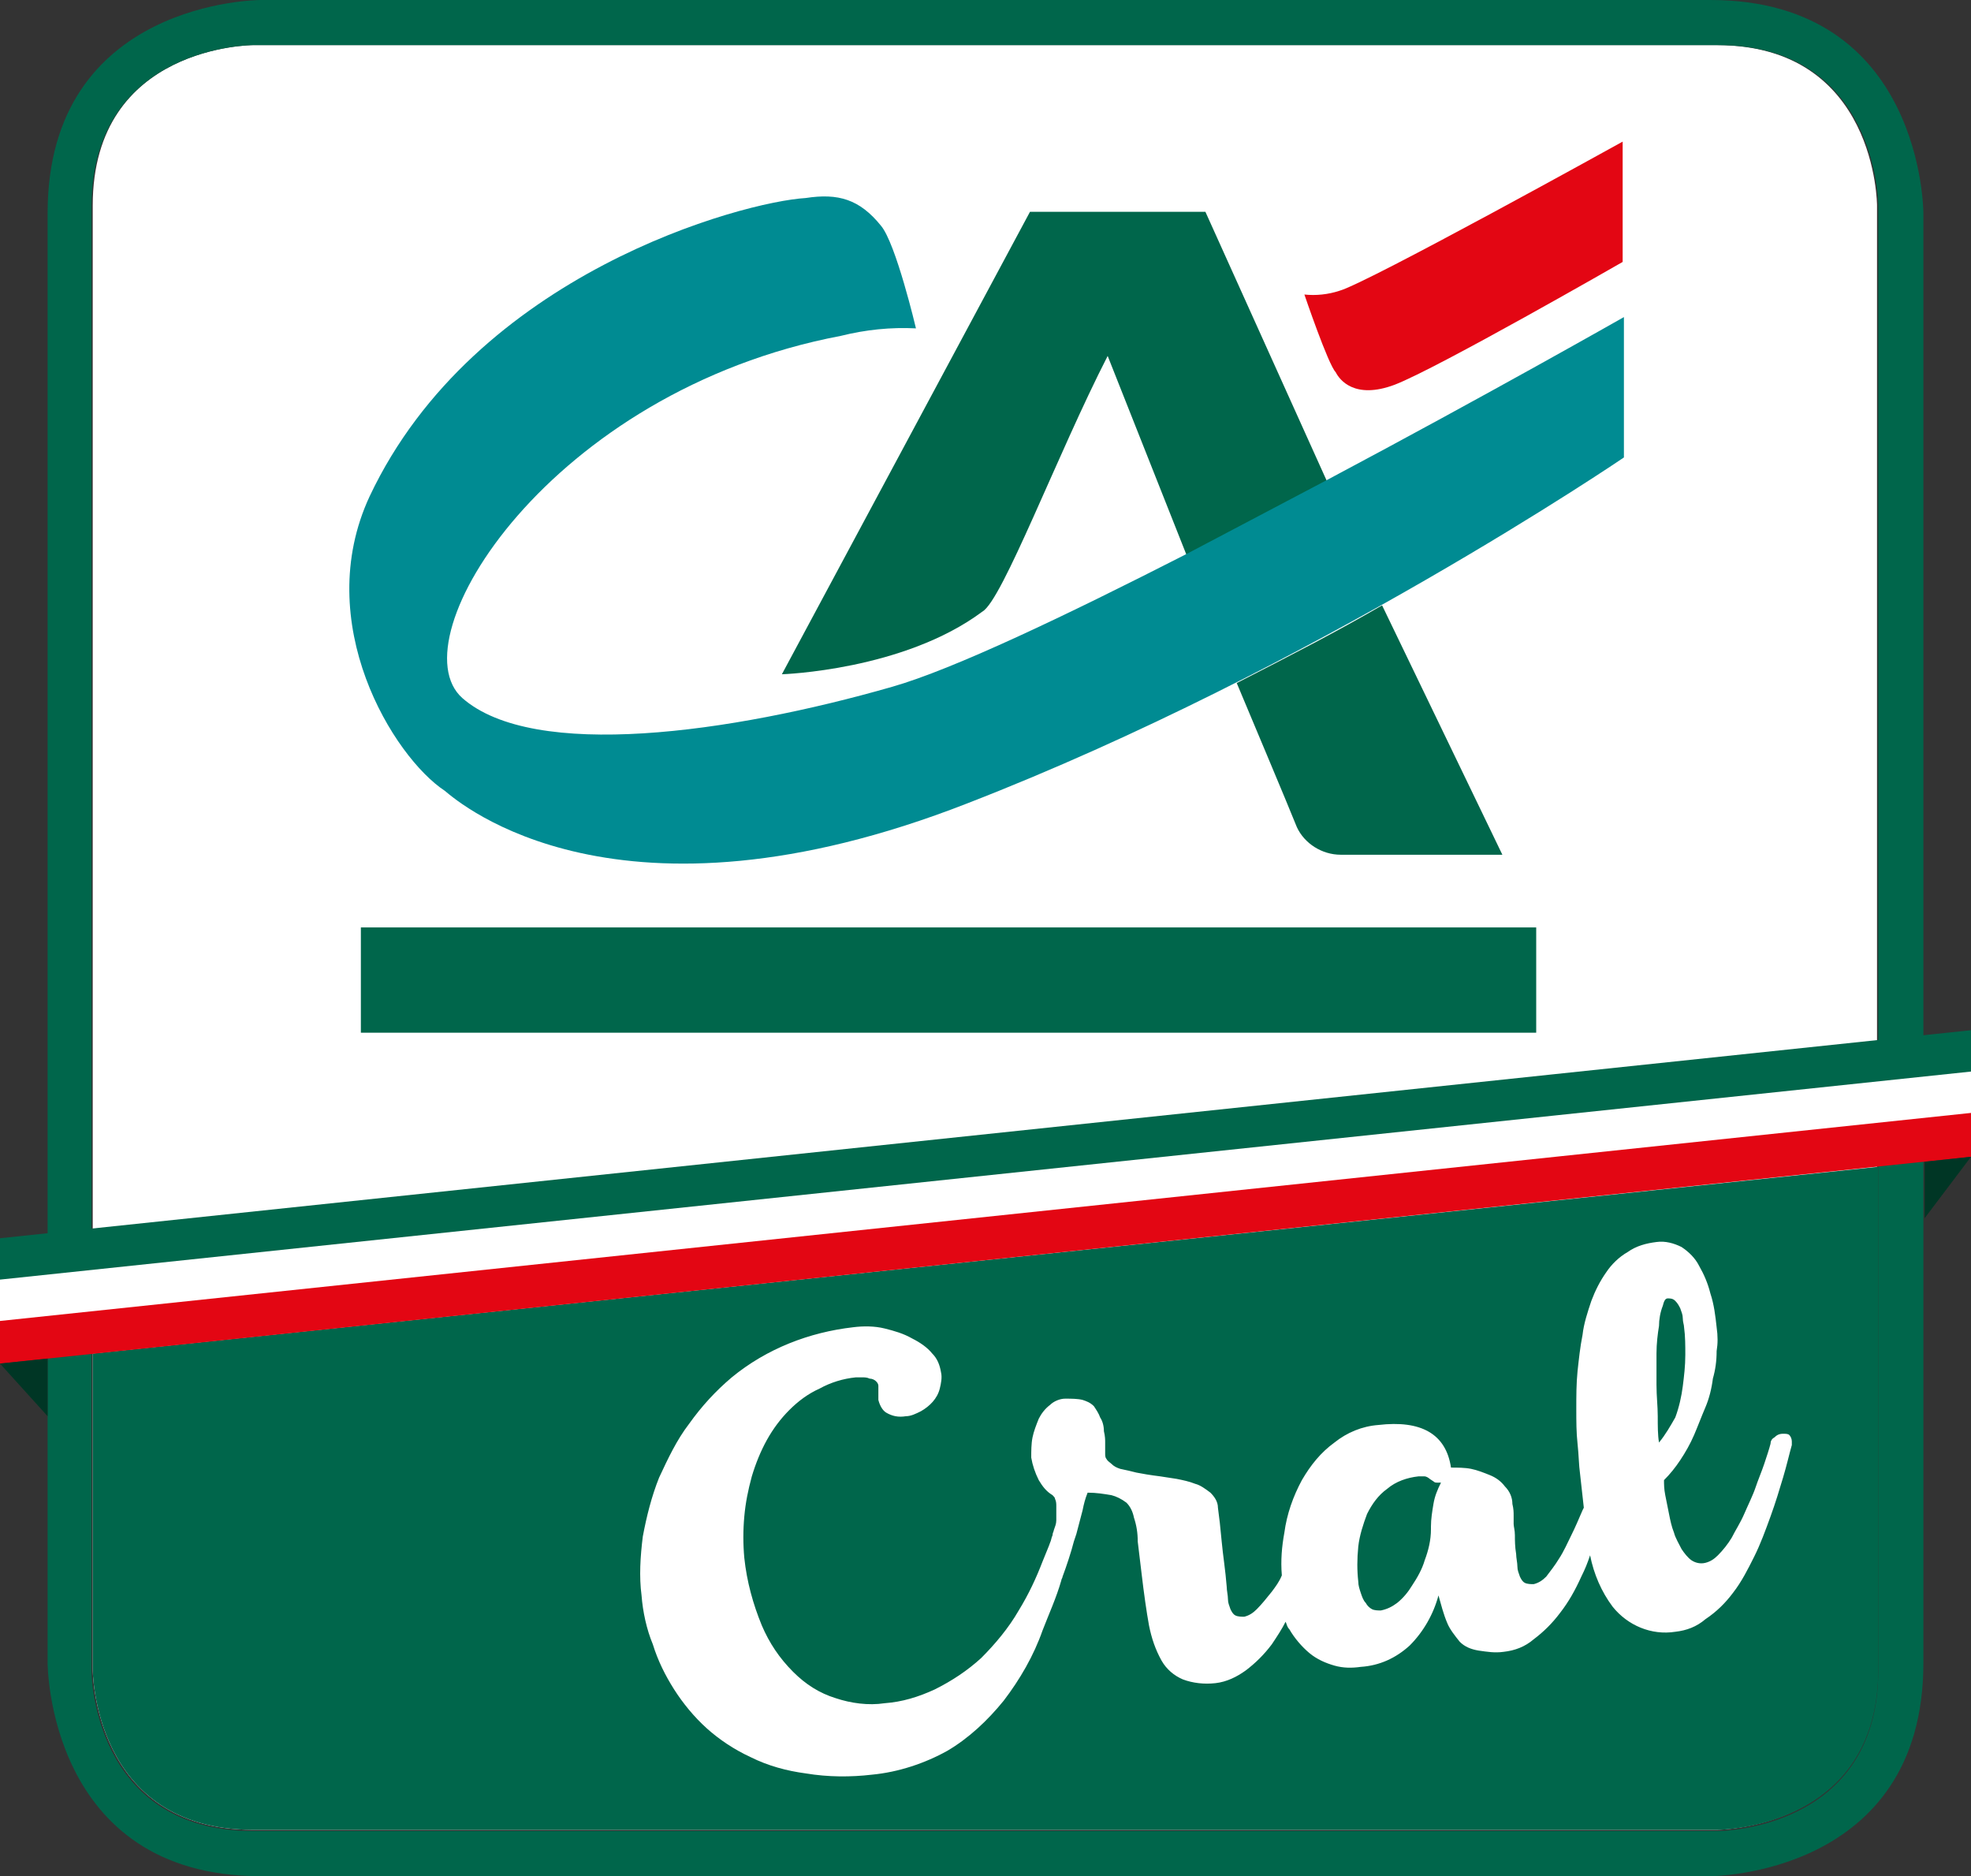
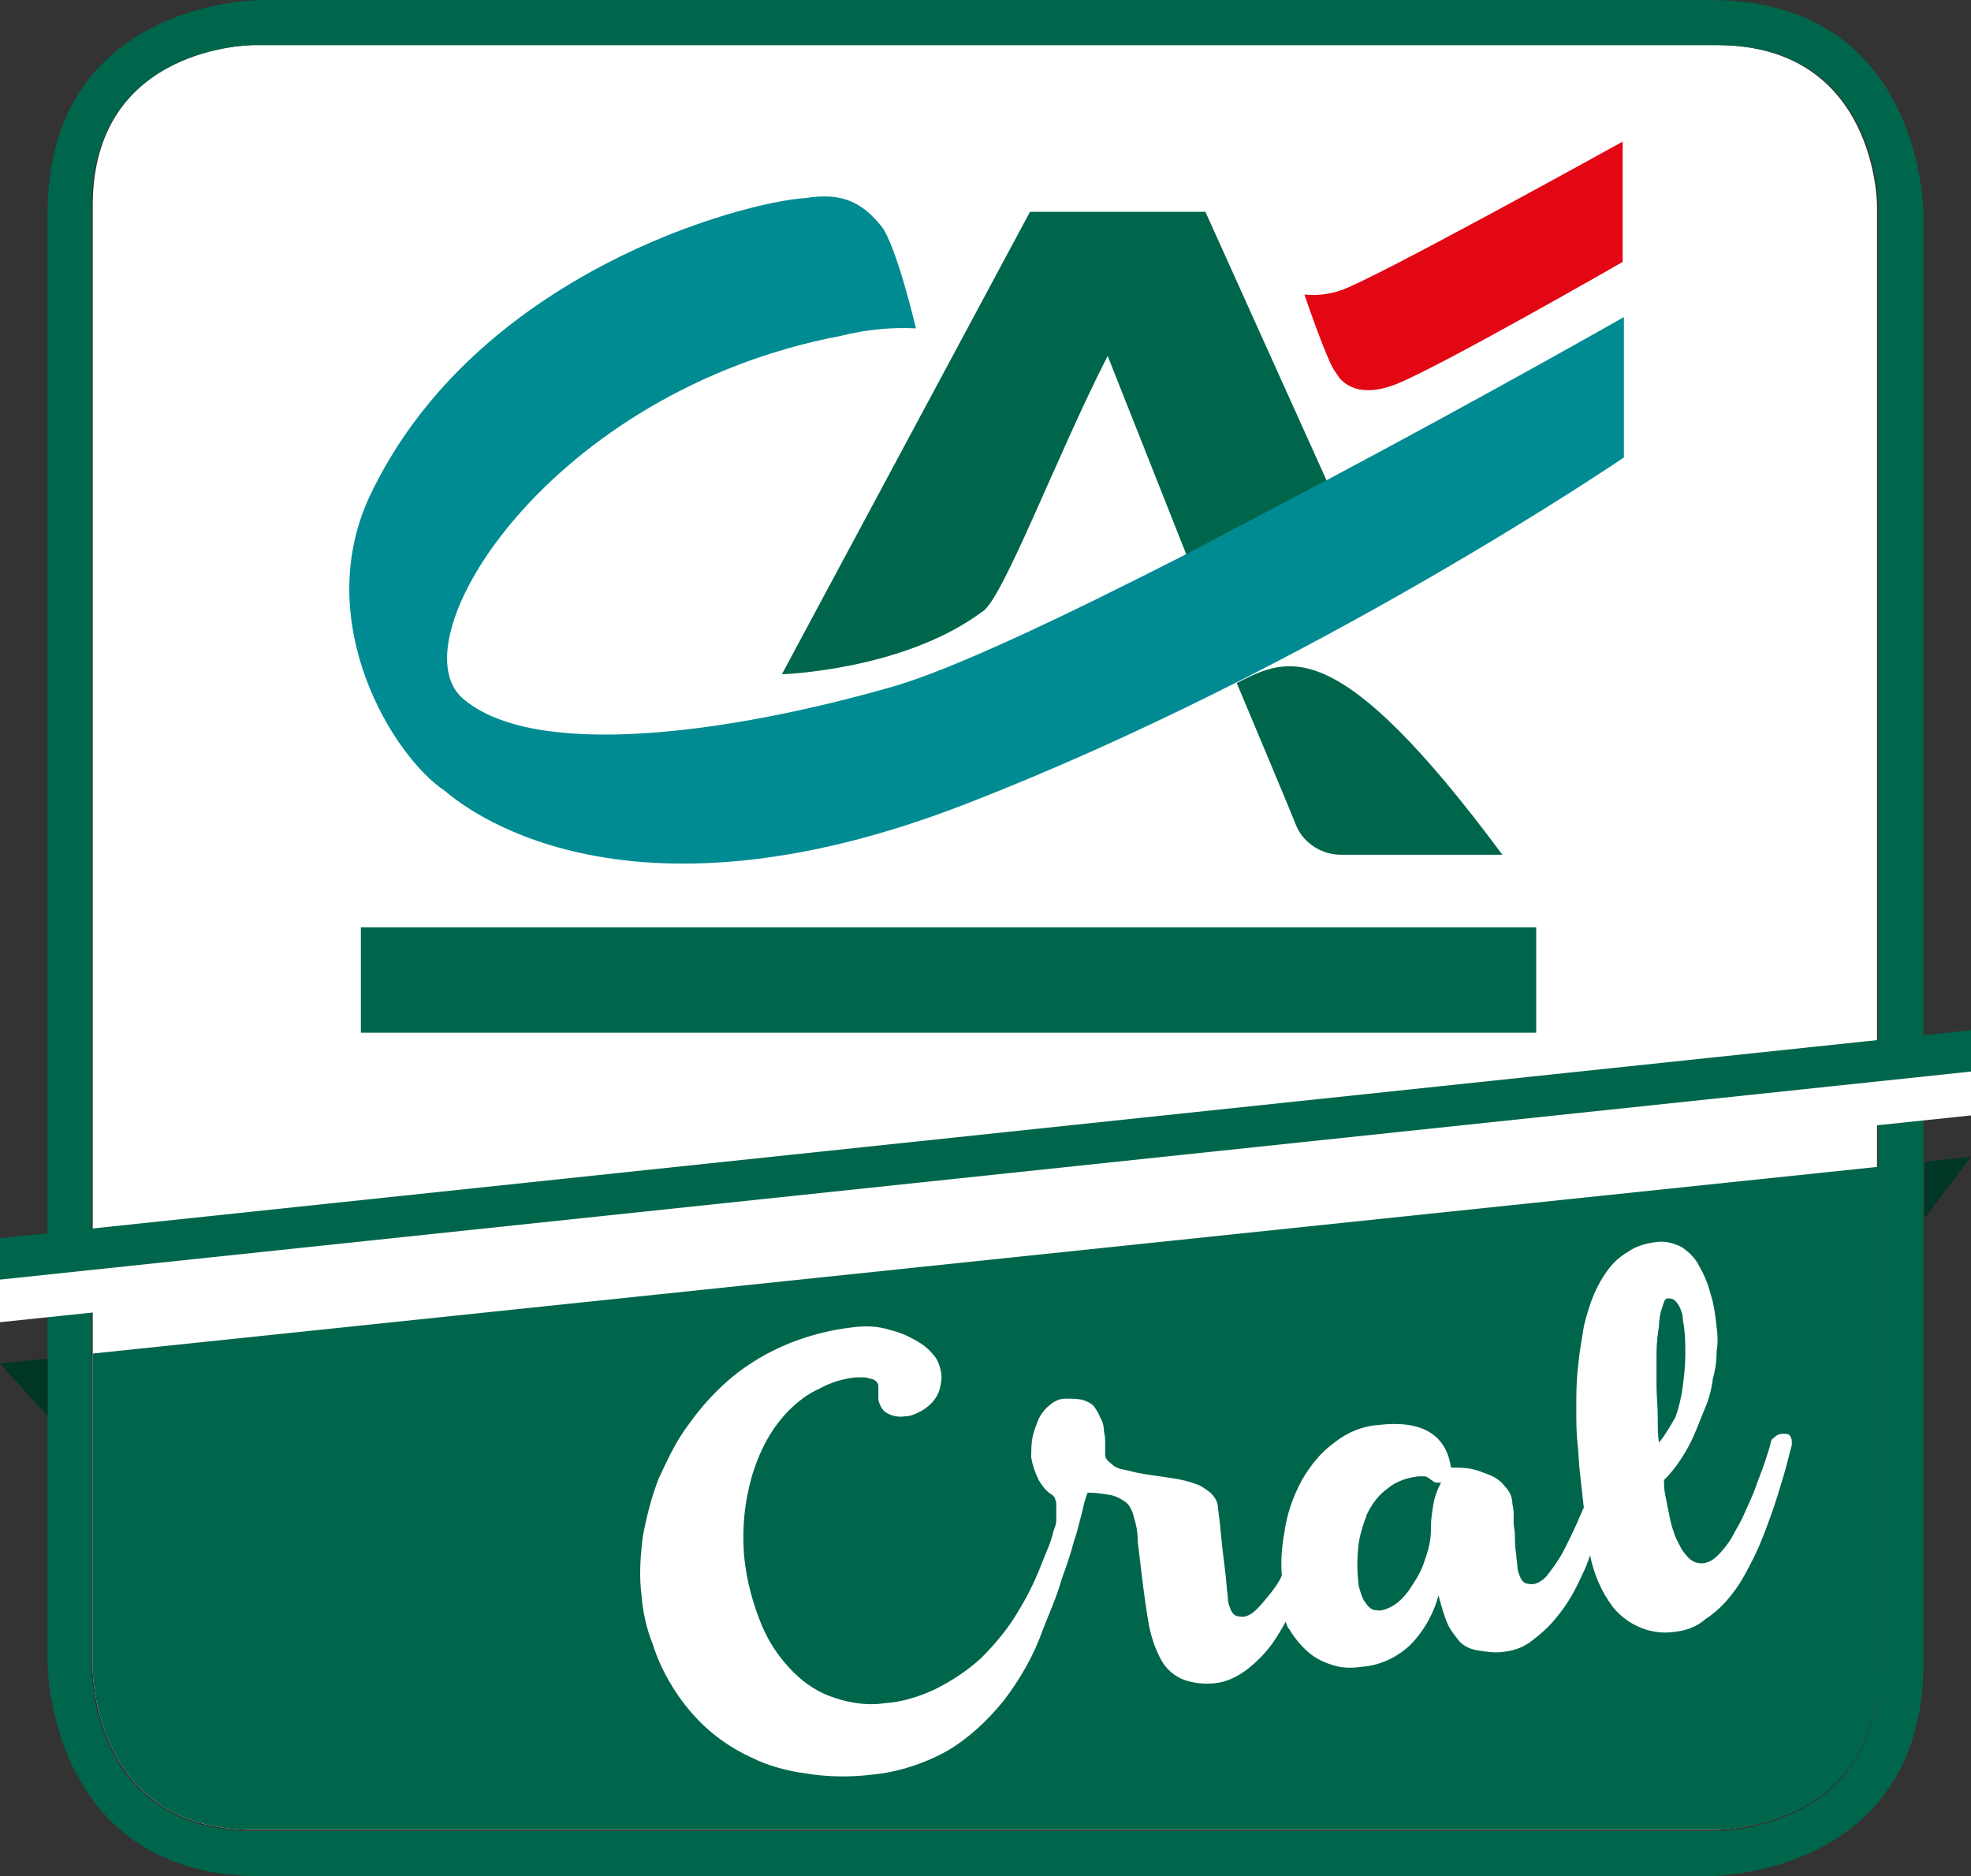
<svg xmlns="http://www.w3.org/2000/svg" xmlns:xlink="http://www.w3.org/1999/xlink" version="1.1" id="Livello_1" x="0px" y="0px" viewBox="0 0 157.3 149.7" style="enable-background:new 0 0 157.3 149.7;" xml:space="preserve">
  <rect x="0" y="0" width="157.3" height="149.7" fill="#333333" stroke="none" />
  <style type="text/css">
	.st0{fill:#FFFFFF;}
	.st1{fill:#00664B;}
	.st2{fill:#E30613;}
	.st3{fill:#008B92;}
	.st4{fill:#003625;}
</style>
  <path class="st0" d="M20.2,3.6c0,0-12.8,0-12.8,12.8v116.8c0,0,0,12.8,12.8,12.8h116.8c0,0,12.8,0,12.8-12.8V16.4  c0,0,0-12.8-12.8-12.8L20.2,3.6z" />
  <g>
    <defs>
      <path id="SVGID_1_" d="M20.2,3.6c0,0-12.8,0-12.8,12.8v116.8c0,0,0,12.8,12.8,12.8h116.8c0,0,12.8,0,12.8-12.8V16.4    c0,0,0-12.8-12.8-12.8L20.2,3.6" />
    </defs>
    <clipPath id="SVGID_2_">
      <use xlink:href="#SVGID_1_" style="overflow:visible;" />
    </clipPath>
  </g>
  <path class="st1" d="M153.5,132.7V17c0,0,0-17-17-17H20.8c0,0-17,0-17,17v115.7c0,0,0,17,17,17h115.7  C136.5,149.7,153.5,149.7,153.5,132.7L153.5,132.7z M149.9,133.3c0,12.8-12.8,12.8-12.8,12.8H20.2c-12.9,0-12.9-12.8-12.9-12.8V16.4  C7.4,3.6,20.2,3.6,20.2,3.6h116.9c12.8,0,12.8,12.8,12.8,12.8V133.3z" />
  <title>logoCRAL-tricolore-esec2019</title>
  <g>
    <path class="st1" d="M7.4,108v25.2c0,0,0,12.8,12.8,12.8h116.9c0,0,12.8,0,12.8-12.8V93.1L7.4,108z" />
  </g>
  <path class="st0" d="M86.4,120.5c0.1-0.5,0.2-0.9,0.4-1.4c0.7,0,1.3,0.1,1.9,0.2c0.4,0.1,0.8,0.3,1.2,0.6c0.3,0.3,0.5,0.7,0.6,1.2  c0.2,0.6,0.3,1.2,0.3,1.9l0.3,2.5c0.2,1.7,0.4,3.1,0.6,4.2c0.2,1,0.5,1.9,1,2.8c0.4,0.7,1,1.2,1.7,1.5c0.8,0.3,1.7,0.4,2.6,0.3  c0.9-0.1,1.7-0.5,2.4-1c0.8-0.6,1.5-1.3,2.1-2.1c0.4-0.6,0.8-1.2,1.1-1.8c0.1,0.2,0.1,0.4,0.3,0.6c0.4,0.7,1,1.4,1.6,1.9  c0.6,0.5,1.3,0.8,2,1c0.7,0.2,1.4,0.2,2.1,0.1c1.5-0.1,2.8-0.7,3.9-1.7c1.1-1.1,1.9-2.5,2.3-4c0.2,0.7,0.4,1.5,0.7,2.2  c0.2,0.5,0.6,1,1,1.5c0.4,0.4,0.9,0.6,1.5,0.7c0.7,0.1,1.3,0.2,2,0.1c0.9-0.1,1.7-0.4,2.4-1c0.8-0.6,1.5-1.3,2.1-2.1  c0.7-0.9,1.2-1.8,1.7-2.9c0.3-0.6,0.5-1.1,0.7-1.7c0.3,1.5,0.9,2.9,1.8,4.1c1.2,1.5,3.1,2.3,5,2c0.9-0.1,1.7-0.4,2.4-1  c0.9-0.6,1.6-1.3,2.2-2.1c0.7-0.9,1.2-1.9,1.7-2.9c0.5-1,0.9-2.1,1.3-3.2s0.7-2.1,1-3.1s0.5-1.9,0.7-2.6v-0.2V115  c0-0.2-0.1-0.4-0.2-0.5c-0.1-0.1-0.3-0.1-0.5-0.1c-0.3,0-0.5,0.1-0.7,0.3c-0.2,0.1-0.3,0.3-0.3,0.5c-0.1,0.4-0.3,1-0.5,1.6  s-0.5,1.3-0.7,1.9s-0.6,1.4-0.9,2.1s-0.7,1.3-1,1.9c-0.3,0.5-0.7,1-1.1,1.4c-0.3,0.3-0.6,0.5-1,0.6c-0.4,0.1-0.8,0-1.1-0.2  c-0.3-0.2-0.6-0.6-0.8-0.9c-0.2-0.4-0.5-0.9-0.6-1.3c-0.2-0.5-0.3-1-0.4-1.5c-0.1-0.5-0.2-1-0.3-1.5s-0.1-0.9-0.1-1.2  c0.5-0.5,0.9-1,1.3-1.6c0.4-0.6,0.8-1.3,1.1-2c0.3-0.7,0.6-1.5,0.9-2.2c0.3-0.7,0.5-1.5,0.6-2.3c0.2-0.7,0.3-1.4,0.3-2.2  c0.1-0.6,0.1-1.2,0-1.9c-0.1-0.9-0.2-1.8-0.5-2.7c-0.2-0.8-0.5-1.5-0.9-2.2c-0.3-0.6-0.8-1.1-1.4-1.5c-0.6-0.3-1.3-0.5-2-0.4  c-0.8,0.1-1.6,0.3-2.3,0.8c-0.7,0.4-1.3,1-1.7,1.6c-0.5,0.7-0.9,1.5-1.2,2.3c-0.3,0.9-0.6,1.8-0.7,2.7c-0.2,1-0.3,2-0.4,2.9  c-0.1,1-0.1,2-0.1,3s0,1.9,0.1,2.8s0.1,1.7,0.2,2.4l0.3,2.7l-0.1,0.2c-0.3,0.7-0.6,1.4-0.9,2c-0.3,0.6-0.6,1.3-1,1.9  c-0.3,0.5-0.7,1-1,1.4c-0.3,0.3-0.6,0.5-1,0.6c-0.2,0-0.5,0-0.7-0.1c-0.2-0.1-0.3-0.3-0.4-0.5c-0.1-0.3-0.2-0.5-0.2-0.8  c0-0.3-0.1-0.7-0.1-1c-0.1-0.6-0.1-1.1-0.1-1.5s-0.1-0.7-0.1-0.9s0-0.5,0-0.7s0-0.5-0.1-0.9c0-0.5-0.2-1-0.6-1.4  c-0.3-0.4-0.7-0.7-1.2-0.9c-0.5-0.2-1-0.4-1.5-0.5c-0.5-0.1-1.1-0.1-1.6-0.1c-0.4-2.7-2.4-3.8-5.8-3.4c-1.3,0.1-2.5,0.6-3.5,1.4  c-1.1,0.8-1.9,1.8-2.6,3c-0.7,1.3-1.2,2.7-1.4,4.2c-0.2,1.1-0.3,2.2-0.2,3.4c-0.2,0.5-0.5,0.9-0.8,1.3c-0.4,0.5-0.8,1-1.2,1.4  c-0.3,0.3-0.6,0.5-1,0.6c-0.2,0-0.5,0-0.7-0.1c-0.2-0.1-0.3-0.3-0.4-0.5c-0.1-0.3-0.2-0.5-0.2-0.8c0-0.3-0.1-0.7-0.1-1  c-0.1-1.3-0.3-2.5-0.4-3.6s-0.2-2-0.3-2.7c0-0.5-0.3-0.9-0.6-1.2c-0.4-0.3-0.8-0.6-1.2-0.7c-0.5-0.2-1-0.3-1.5-0.4l-1.3-0.2  c-0.8-0.1-1.4-0.2-1.9-0.3c-0.4-0.1-0.8-0.2-1.3-0.3c-0.3-0.1-0.5-0.2-0.7-0.4c-0.1-0.1-0.3-0.2-0.4-0.4c-0.1-0.1-0.1-0.3-0.1-0.4  c0-0.1,0-0.3,0-0.4s0-0.3,0-0.5s0-0.5-0.1-0.9c0-0.4-0.1-0.8-0.3-1.1c-0.1-0.3-0.3-0.6-0.5-0.9c-0.3-0.3-0.6-0.4-0.9-0.5  c-0.4-0.1-0.9-0.1-1.4-0.1c-0.4,0-0.9,0.2-1.2,0.5c-0.4,0.3-0.7,0.7-0.9,1.1c-0.2,0.5-0.4,1-0.5,1.5c-0.1,0.5-0.1,1.1-0.1,1.6  c0.1,0.6,0.3,1.2,0.6,1.8c0.3,0.5,0.6,0.9,1.1,1.2c0.1,0.1,0.2,0.2,0.2,0.3c0.1,0.2,0.1,0.4,0.1,0.6c0,0.2,0,0.3,0,0.5  c0,0.2,0,0.4,0,0.6c0,0.3-0.1,0.5-0.2,0.8c0,0.1-0.1,0.2-0.1,0.4c-0.1,0.2-0.1,0.4-0.2,0.6c-0.1,0.3-0.2,0.5-0.6,1.5  c-0.5,1.3-1.1,2.6-1.9,3.9c-0.8,1.4-1.9,2.7-3,3.8c-1.1,1-2.3,1.8-3.7,2.5c-1.3,0.6-2.6,1-4,1.1c-1.3,0.2-2.7,0-3.9-0.4  c-1.3-0.4-2.4-1.1-3.4-2.1c-1.1-1.1-1.9-2.3-2.5-3.7c-0.7-1.7-1.2-3.5-1.4-5.4c-0.1-1.1-0.1-2.2,0-3.3c0.1-1.1,0.3-2.1,0.6-3.2  c0.3-1,0.7-2,1.2-2.9c0.5-0.9,1.1-1.7,1.8-2.4c0.7-0.7,1.5-1.3,2.4-1.7c0.9-0.5,1.9-0.8,2.9-0.9h0.5c0.2,0,0.4,0,0.6,0.1  c0.2,0,0.4,0.1,0.5,0.2c0.1,0.1,0.2,0.2,0.2,0.4c0,0.2,0,0.3,0,0.5c0,0.2,0,0.4,0,0.6c0.1,0.4,0.3,0.8,0.6,1c0.5,0.3,1,0.4,1.6,0.3  c0.4,0,0.8-0.2,1.2-0.4c0.7-0.4,1.3-1,1.5-1.8c0.1-0.4,0.2-0.9,0.1-1.3c-0.1-0.6-0.3-1.1-0.7-1.5c-0.4-0.5-1-0.9-1.6-1.2  c-0.7-0.4-1.4-0.6-2.2-0.8c-0.8-0.2-1.7-0.2-2.5-0.1c-3.5,0.4-6.9,1.7-9.7,4c-1.3,1.1-2.4,2.3-3.4,3.7c-1,1.3-1.7,2.8-2.4,4.3  c-0.6,1.5-1,3.1-1.3,4.7c-0.2,1.6-0.3,3.2-0.1,4.7c0.1,1.3,0.4,2.7,0.9,3.9c0.4,1.3,1,2.5,1.7,3.6c0.7,1.1,1.6,2.2,2.6,3.1  c1,0.9,2.2,1.7,3.5,2.3c1.4,0.7,2.9,1.1,4.4,1.3c1.8,0.3,3.6,0.3,5.3,0.1c2.1-0.2,4.2-0.9,6-1.9c1.7-1,3.2-2.4,4.5-4  c1.3-1.7,2.4-3.6,3.1-5.6c0.5-1.3,1.1-2.6,1.5-4c0-0.1,0.1-0.2,0.1-0.3c0.3-0.8,0.7-2,0.9-2.8l0,0l0.2-0.6 M115,118.3  c-0.3,0.6-0.5,1.1-0.6,1.7c-0.1,0.6-0.2,1.2-0.2,1.8c0,0.1,0,0.2,0,0.2c0,0.9-0.2,1.7-0.5,2.5c-0.2,0.7-0.6,1.4-1,2  c-0.3,0.5-0.7,1-1.2,1.4c-0.4,0.3-0.8,0.5-1.3,0.6c-0.2,0-0.5,0-0.7-0.1c-0.2-0.1-0.4-0.3-0.5-0.5c-0.2-0.2-0.3-0.5-0.4-0.8  c-0.1-0.3-0.2-0.6-0.2-0.9c-0.1-0.9-0.1-1.8,0-2.8c0.1-0.9,0.4-1.8,0.7-2.6c0.4-0.8,0.9-1.5,1.6-2c0.7-0.6,1.6-0.9,2.5-1  c0.2,0,0.4,0,0.5,0c0.1,0,0.3,0.1,0.4,0.2l0.3,0.2c0.1,0.1,0.2,0.1,0.3,0.1L115,118.3z M132.4,115.1c-0.1-0.6-0.1-1.3-0.1-2.1  c0-0.8-0.1-1.6-0.1-2.5s0-1.7,0-2.5s0.1-1.6,0.2-2.2c0-0.5,0.1-1.1,0.3-1.6c0.1-0.4,0.2-0.6,0.4-0.6c0.2,0,0.4,0,0.6,0.2  c0.2,0.2,0.3,0.4,0.4,0.6c0.1,0.3,0.2,0.5,0.2,0.8c0,0.3,0.1,0.5,0.1,0.7c0.1,0.7,0.1,1.5,0.1,2.2c0,0.9-0.1,1.7-0.2,2.5  c-0.1,0.8-0.3,1.7-0.6,2.5C133.3,113.8,132.9,114.5,132.4,115.1z" />
  <polygon class="st1" points="122.6,74 122.6,82.4 28.8,82.4 28.8,74 122.6,74 " />
  <path class="st2" d="M129.5,20.9c0,0-14.8,8.5-18.2,9.8c-3.2,1.2-4.4-0.4-4.7-1c-0.6-0.6-2.5-6.2-2.5-6.2c0.9,0.1,1.9,0,2.8-0.3  c2.2-0.6,22.6-11.9,22.6-11.9V20.9L129.5,20.9z" />
  <path class="st1" d="M88.4,28.4l6.3,15.9l11.2-5.9l-9.7-21.5H82.2L62.4,53.8c0,0,9.7-0.3,16-5C80,47.9,84.4,36.2,88.4,28.4  L88.4,28.4z" />
  <path class="st3" d="M105.9,38.3l-11.2,5.9c-9.6,4.9-18.6,9.2-23.5,10.6c-12.9,3.7-28.6,5.9-34.3,0.9c-5.3-4.7,7-24.5,30.2-28.9  c2-0.5,4-0.7,6-0.6c0,0-1.6-6.8-2.8-8.2c-1.7-2.1-3.4-2.6-6-2.2c-5,0.3-26.4,6-34.8,23.8c-4.7,10.1,1.9,20.8,6,23.5  c1.2,1,13.8,11.9,41.7,1c27.6-10.7,52.4-27.6,52.4-27.6V25.3C129.6,25.3,118.7,31.5,105.9,38.3L105.9,38.3z" />
-   <path class="st1" d="M98.7,54.5c1,2.4,4,9.5,4.8,11.5c0.6,1.3,2,2.2,3.5,2.2h12.9l-9.6-19.9C106.7,50.4,102.8,52.4,98.7,54.5  L98.7,54.5z" />
+   <path class="st1" d="M98.7,54.5c1,2.4,4,9.5,4.8,11.5c0.6,1.3,2,2.2,3.5,2.2h12.9C106.7,50.4,102.8,52.4,98.7,54.5  L98.7,54.5z" />
  <polygon class="st1" points="157.3,82.2 0,98.8 0,102.2 157.3,85.7 157.3,82.2 " />
  <polygon class="st0" points="157.3,85.5 0,102.1 0,105.5 157.3,89 157.3,85.5 " />
-   <polygon class="st2" points="157.3,88.8 0,105.4 0,108.8 157.3,92.3 157.3,88.8 " />
  <polygon class="st4" points="0,108.8 3.8,113 3.8,108.4 0,108.8 " />
  <polygon class="st4" points="157.3,92.3 153.6,97.2 153.6,92.7 157.3,92.3 " />
</svg>